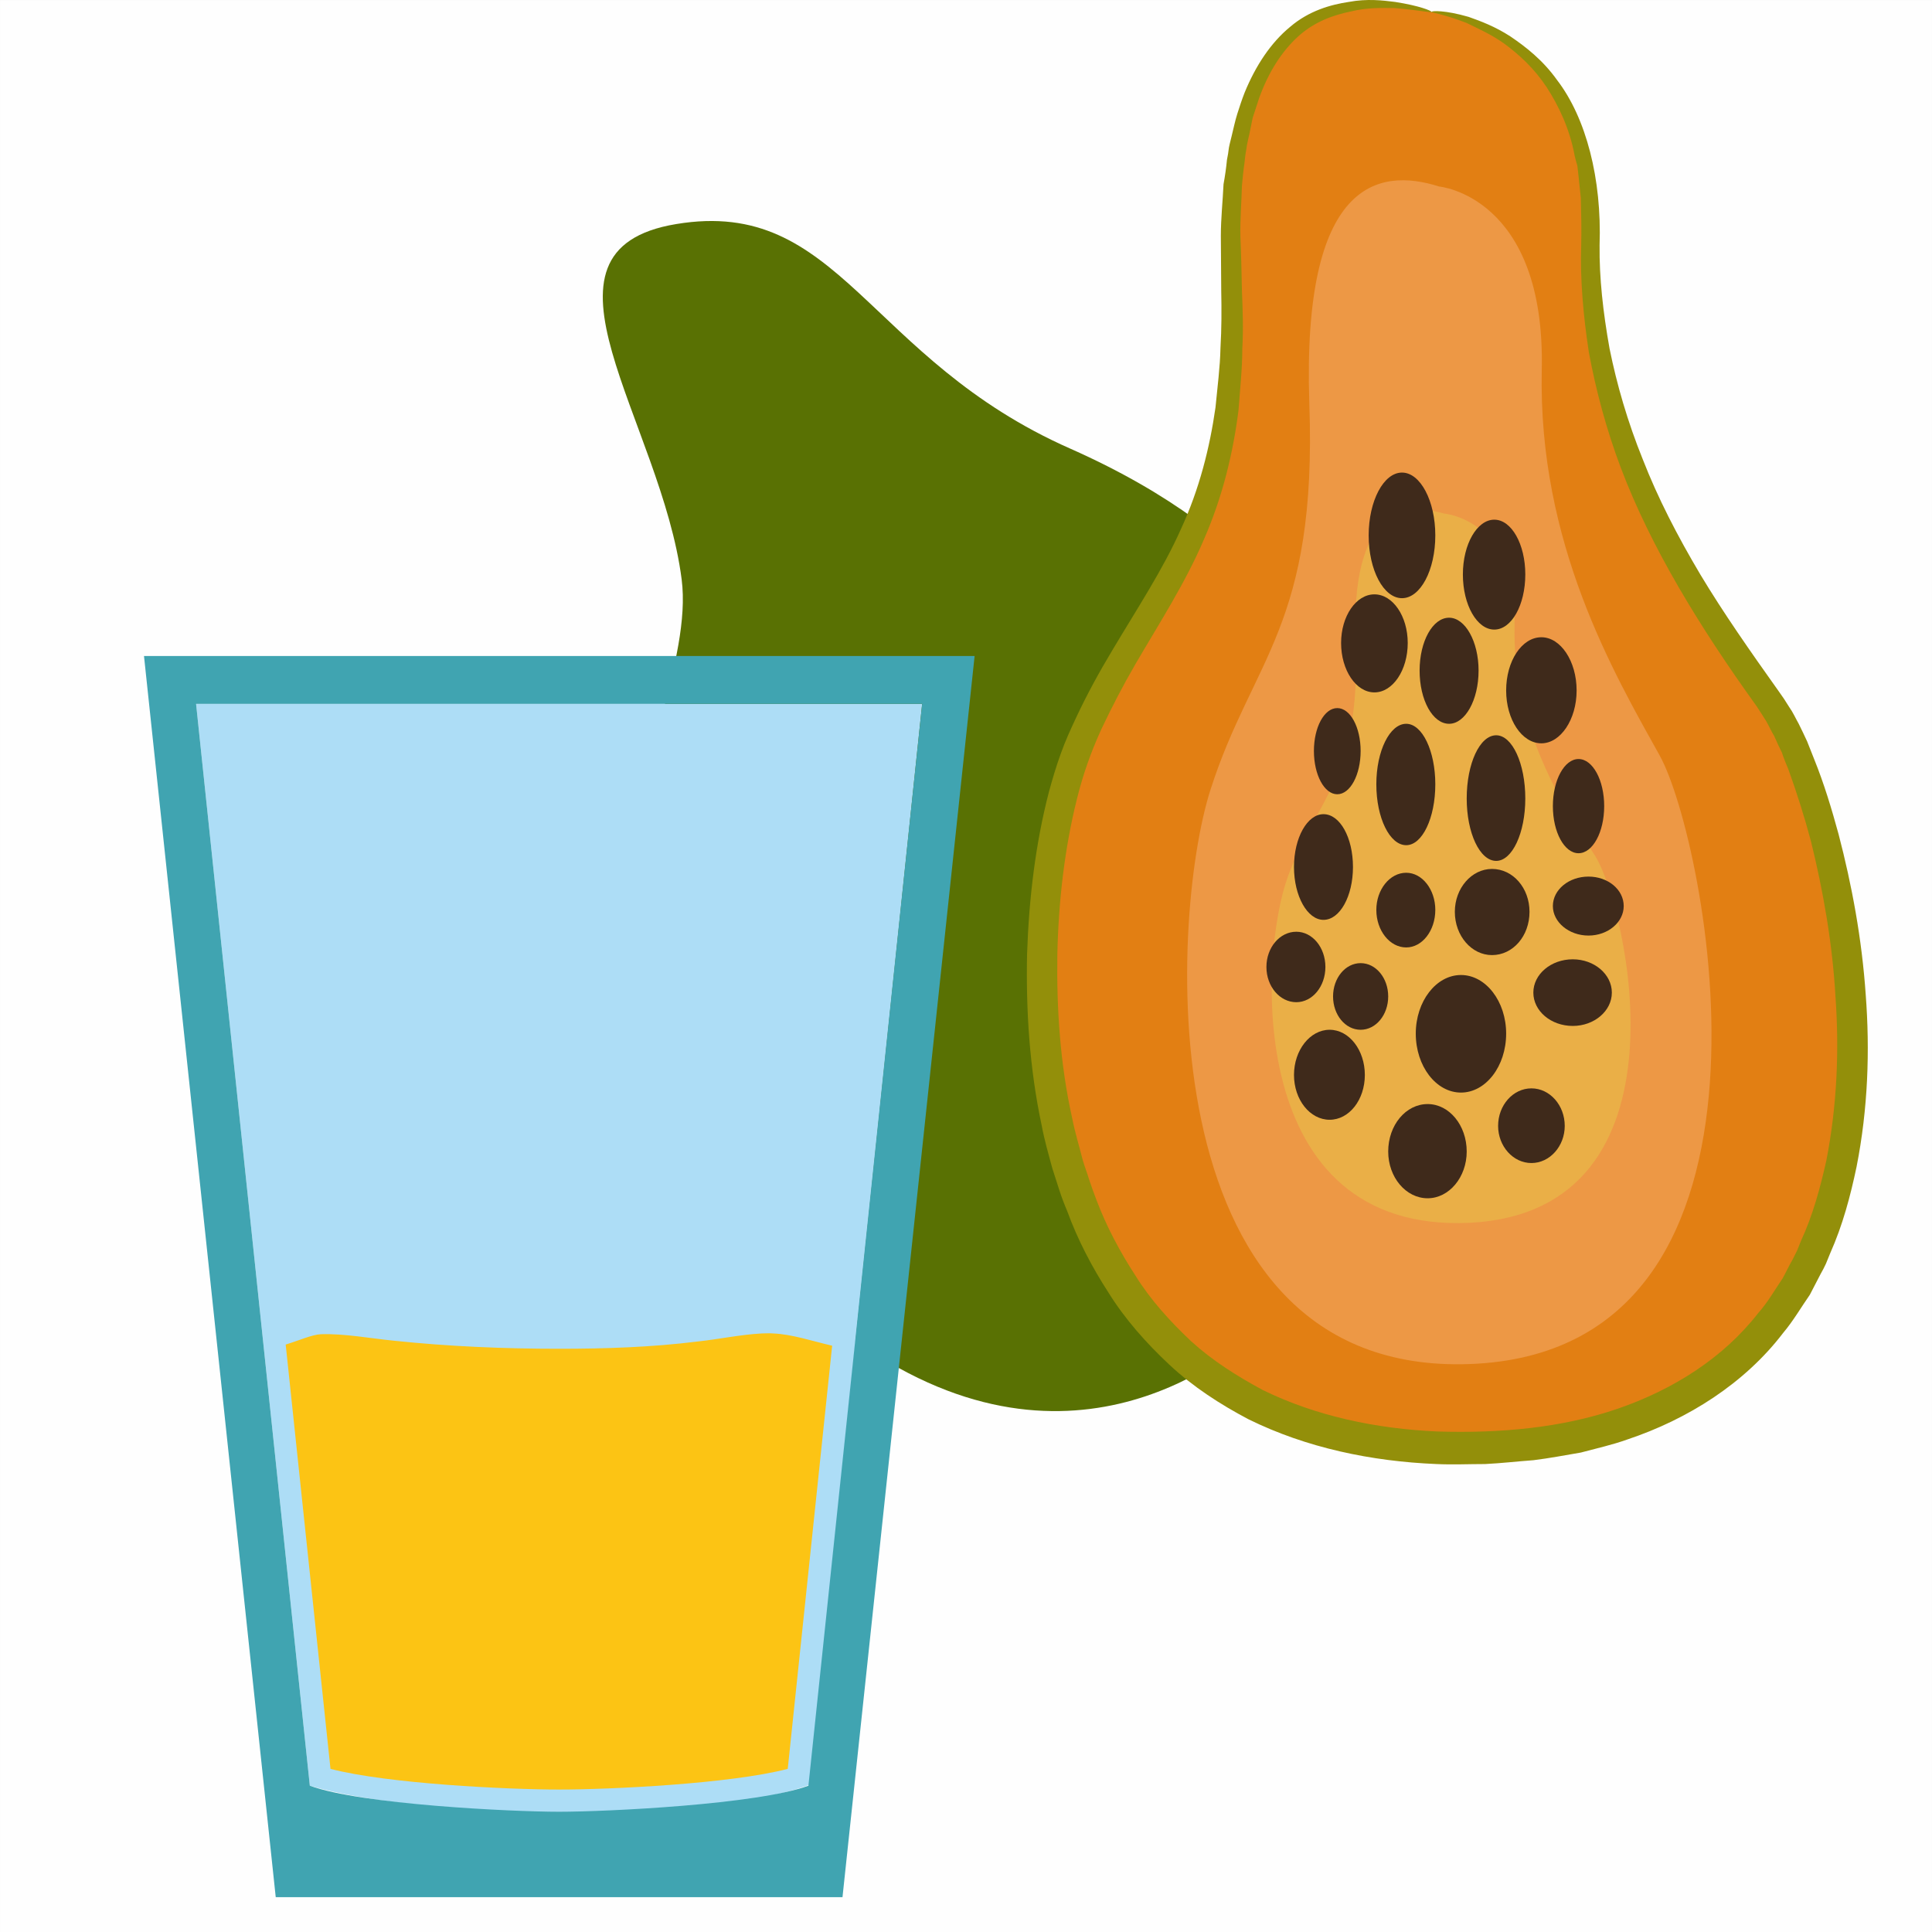
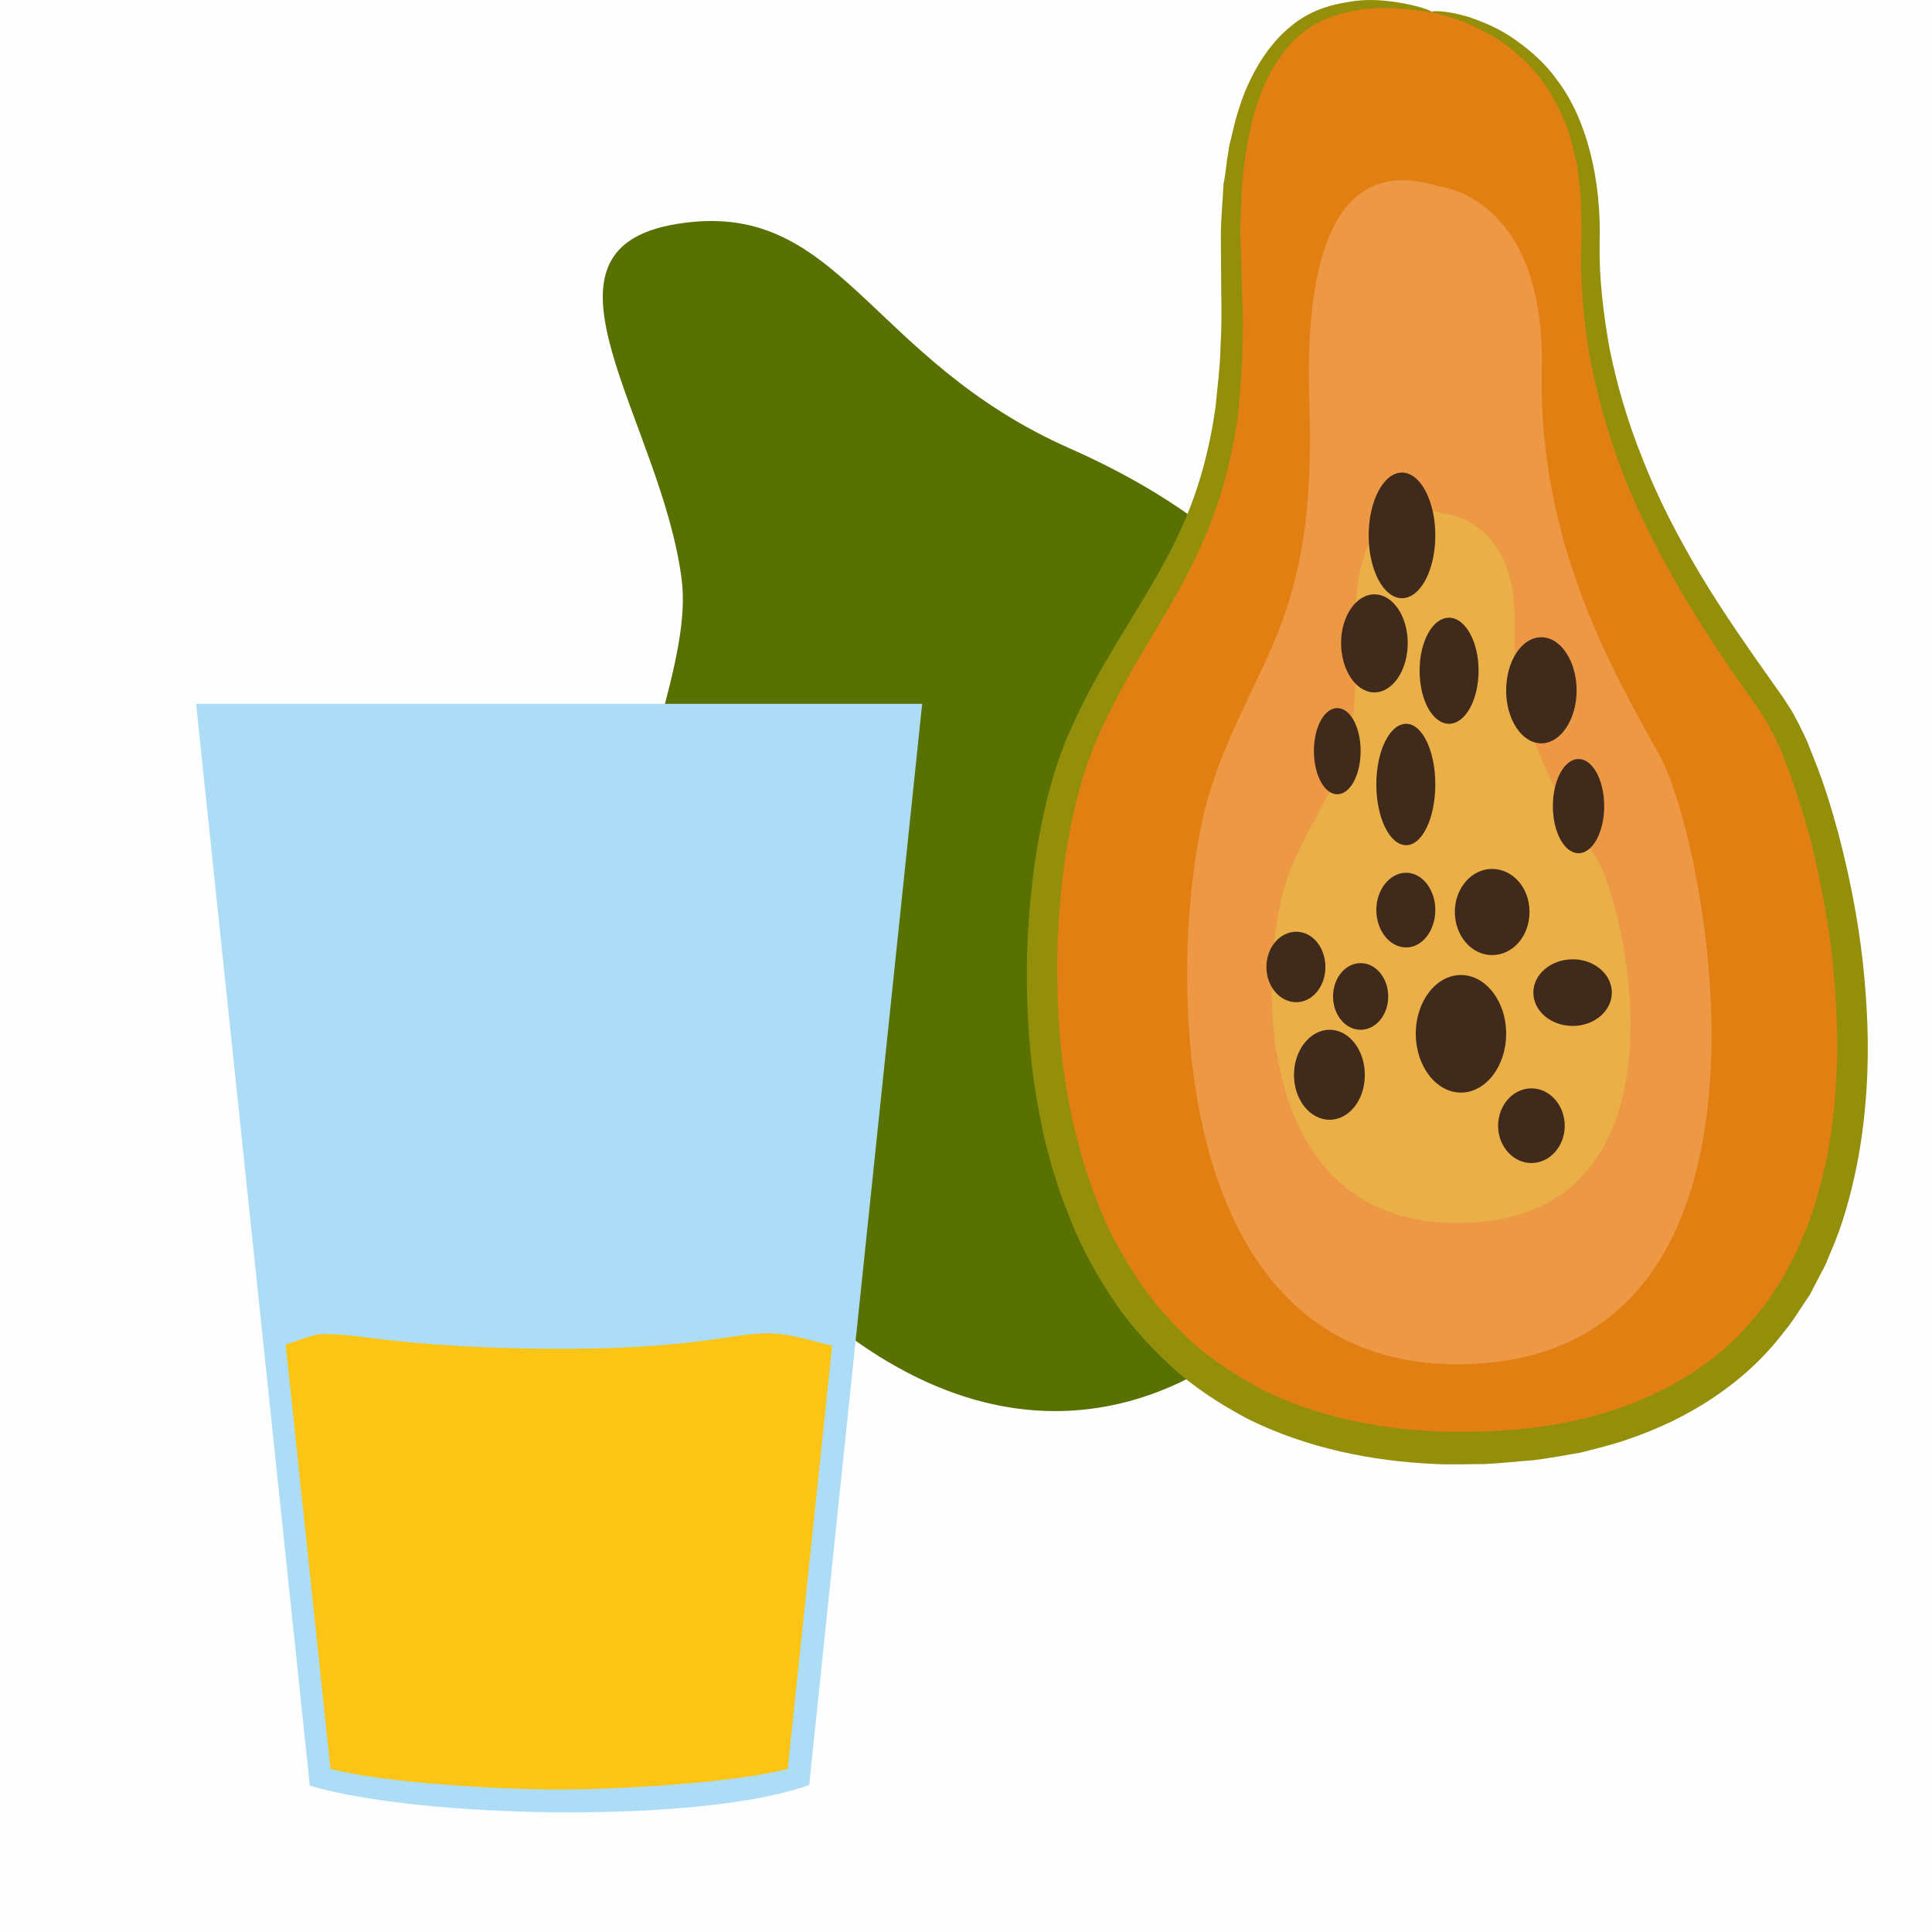
<svg xmlns="http://www.w3.org/2000/svg" id="svg67" viewBox="0 0 5045 5045.044" style="clip-rule:evenodd;fill-rule:evenodd;image-rendering:optimizeQuality;shape-rendering:geometricPrecision;text-rendering:geometricPrecision" version="1.1" height="50.45mm" width="50.45mm" xml:space="preserve">
  <rect x="0" y="0" width="5045" height="5045.044" fill="#808080" stroke="none" />
  <defs id="defs4">
    <style id="style2" type="text/css">
   
    .fil0 {fill:#FEFEFE}
    .fil9 {fill:#FCC414}
    .fil6 {fill:#3F2A1B;fill-rule:nonzero}
    .fil1 {fill:#597103;fill-rule:nonzero}
    .fil5 {fill:#938F0A;fill-rule:nonzero}
    .fil2 {fill:#E27F13;fill-rule:nonzero}
    .fil4 {fill:#EAAF47;fill-rule:nonzero}
    .fil3 {fill:#ED9845;fill-rule:nonzero}
    .fil7 {fill:#ADDDF6;}
    .fil8 {fill:#40A4B1;}
   
  </style>
  </defs>
  <g transform="translate(-9158,-11351.956)" id="Vrstva_x0020_1">
    <rect style="fill:#fefefe" id="rect7" height="5045" width="5045" y="11352" x="9158" class="fil0" />
    <g id="_843308944">
      <path style="fill:#597103;fill-rule:nonzero" id="path9" d="m 12589,13060 c 0,0 -101,-299 -635,-536 -534,-235 -602,-658 -1030,-587 -413,68 -39,514 14,928 53,415 -601,1175 408,1954 576,445 1014,83 1101,5 z" class="fil1" />
      <path style="fill:#e27f13;fill-rule:nonzero" id="path11" d="m 12896,11383 c 0,0 430,30 415,583 -16,554 291,969 476,1230 185,261 600,1874 -737,1936 -1337,61 -1245,-1414 -1076,-1829 169,-415 430,-522 399,-1229 -30,-707 277,-753 523,-691 z" class="fil2" />
      <path style="fill:#ed9845;fill-rule:nonzero" id="path13" d="m 12916,11839 c 0,0 278,25 268,479 -10,453 189,793 308,1007 120,215 388,1537 -477,1588 -864,50 -805,-1160 -696,-1499 109,-341 279,-429 258,-1009 -19,-579 179,-617 339,-566 z" class="fil3" />
      <path style="fill:#eaaf47;fill-rule:nonzero" id="path15" d="m 12929,12693 c 0,0 191,15 184,288 -7,273 129,478 211,607 81,129 265,926 -327,957 -592,29 -551,-699 -476,-904 75,-204 190,-258 177,-607 -14,-349 122,-372 231,-341 z" class="fil4" />
      <path style="fill:#938f0a;fill-rule:nonzero" id="path17" d="m 12896,11383 c -1,3 -34,-5 -97,-10 -31,0 -70,-2 -114,9 -44,9 -94,26 -137,65 -43,39 -78,94 -102,161 -6,18 -11,34 -17,52 -4,18 -7,37 -12,57 -2,9 -4,19 -5,28 -2,10 -3,20 -4,30 -3,20 -5,41 -7,62 -1,43 -5,87 -4,132 2,46 3,92 4,141 2,50 4,100 1,153 0,52 -6,106 -10,161 -14,110 -41,224 -90,336 -48,113 -116,218 -179,326 -32,55 -61,111 -89,170 -27,59 -48,118 -64,183 -32,128 -48,266 -51,406 -2,140 7,285 39,428 7,36 18,71 27,107 5,18 12,35 17,52 6,18 12,35 19,53 26,69 61,135 102,198 39,63 90,119 145,171 56,51 121,92 188,128 139,68 296,101 456,108 161,5 323,-9 469,-59 146,-50 277,-133 368,-250 25,-28 43,-60 64,-91 9,-16 16,-32 26,-49 l 12,-24 10,-25 c 31,-67 50,-138 66,-209 28,-143 34,-288 24,-428 -8,-140 -32,-276 -64,-406 -17,-64 -37,-127 -59,-188 -6,-14 -12,-29 -17,-44 -7,-14 -14,-29 -20,-43 -8,-13 -14,-27 -21,-39 l -12,-19 -13,-20 c -149,-207 -276,-415 -354,-621 -39,-103 -66,-206 -84,-303 -15,-98 -23,-192 -20,-280 1,-44 0,-83 -1,-123 -2,-19 -4,-38 -6,-57 -1,-9 -2,-18 -3,-27 -3,-9 -5,-18 -7,-26 -13,-71 -42,-131 -73,-179 -33,-50 -72,-85 -108,-112 -37,-27 -73,-42 -101,-56 -59,-23 -92,-27 -92,-29 0,-3 35,-5 97,13 31,11 69,25 109,51 40,27 85,62 122,114 76,99 117,258 111,431 -1,85 9,175 26,270 19,94 47,191 87,290 39,100 90,199 150,300 60,100 130,200 204,304 l 14,20 14,22 c 10,14 17,30 25,44 8,16 15,31 22,46 6,16 13,32 19,48 25,62 45,128 63,194 35,134 61,274 71,420 11,145 6,297 -24,449 -16,76 -36,152 -69,226 l -11,27 c -4,9 -9,18 -14,27 -9,17 -18,35 -28,54 -23,33 -43,68 -70,100 -100,131 -248,225 -407,278 -39,14 -80,23 -121,34 -41,7 -83,15 -124,20 -42,3 -84,8 -126,10 -42,0 -85,2 -127,0 -169,-7 -339,-42 -491,-117 -74,-39 -145,-85 -206,-142 -61,-57 -116,-119 -159,-188 -44,-68 -81,-139 -108,-213 -8,-19 -15,-37 -21,-56 -6,-19 -12,-37 -18,-56 -10,-37 -21,-75 -28,-113 -32,-150 -41,-301 -38,-447 5,-146 22,-288 57,-423 9,-33 19,-67 31,-100 12,-34 26,-64 40,-94 29,-62 61,-120 94,-175 66,-111 133,-212 180,-318 48,-104 75,-212 90,-317 5,-53 12,-105 13,-155 3,-51 3,-101 2,-149 0,-49 -1,-97 -1,-144 0,-46 5,-91 7,-135 4,-22 7,-43 9,-64 2,-10 4,-21 5,-31 2,-11 5,-21 7,-30 5,-20 9,-40 15,-59 6,-19 12,-37 19,-55 29,-71 69,-131 119,-172 49,-42 106,-58 153,-65 48,-9 89,-4 121,0 64,10 95,23 95,26 z" class="fil5" />
      <path style="fill:#3f2a1b;fill-rule:nonzero" id="path19" d="m 12906,12750 c 0,91 -39,164 -87,164 -48,0 -87,-73 -87,-164 0,-90 39,-164 87,-164 48,0 87,74 87,164 z" class="fil6" />
-       <path style="fill:#3f2a1b;fill-rule:nonzero" id="path21" d="m 13141,12852 c 0,80 -36,144 -81,144 -45,0 -82,-64 -82,-144 0,-79 37,-143 82,-143 45,0 81,64 81,143 z" class="fil6" />
      <path style="fill:#3f2a1b;fill-rule:nonzero" id="path23" d="m 12834,13031 c 0,71 -39,129 -87,129 -48,0 -87,-58 -87,-129 0,-70 39,-127 87,-127 48,0 87,57 87,127 z" class="fil6" />
      <path style="fill:#3f2a1b;fill-rule:nonzero" id="path25" d="m 13019,13103 c 0,77 -35,139 -77,139 -43,0 -77,-62 -77,-139 0,-76 34,-138 77,-138 42,0 77,62 77,138 z" class="fil6" />
      <path style="fill:#3f2a1b;fill-rule:nonzero" id="path27" d="m 13275,13155 c 0,76 -42,138 -92,138 -51,0 -92,-62 -92,-138 0,-77 41,-139 92,-139 50,0 92,62 92,139 z" class="fil6" />
-       <path style="fill:#3f2a1b;fill-rule:nonzero" id="path29" d="m 13141,13437 c 0,90 -34,163 -76,163 -43,0 -77,-73 -77,-163 0,-91 34,-165 77,-165 42,0 76,74 76,165 z" class="fil6" />
      <path style="fill:#3f2a1b;fill-rule:nonzero" id="path31" d="m 13347,13457 c 0,68 -30,123 -67,123 -37,0 -67,-55 -67,-123 0,-68 30,-123 67,-123 37,0 67,55 67,123 z" class="fil6" />
      <path style="fill:#3f2a1b;fill-rule:nonzero" id="path33" d="m 12906,13400 c 0,88 -34,159 -76,159 -43,0 -78,-71 -78,-159 0,-87 35,-158 78,-158 42,0 76,71 76,158 z" class="fil6" />
      <path style="fill:#3f2a1b;fill-rule:nonzero" id="path35" d="m 12711,13313 c 0,62 -27,113 -61,113 -34,0 -61,-51 -61,-113 0,-62 27,-112 61,-112 34,0 61,50 61,112 z" class="fil6" />
-       <path style="fill:#3f2a1b;fill-rule:nonzero" id="path37" d="m 12691,13616 c 0,76 -34,138 -77,138 -42,0 -77,-62 -77,-138 0,-77 35,-138 77,-138 43,0 77,61 77,138 z" class="fil6" />
      <path style="fill:#3f2a1b;fill-rule:nonzero" id="path39" d="m 12906,13728 c 0,54 -34,98 -76,98 -43,0 -78,-44 -78,-98 0,-53 35,-97 78,-97 42,0 76,44 76,97 z" class="fil6" />
      <path style="fill:#3f2a1b;fill-rule:nonzero" id="path41" d="m 13152,13733 c 0,63 -43,113 -98,113 -53,0 -97,-50 -97,-113 0,-62 44,-112 97,-112 55,0 98,50 98,112 z" class="fil6" />
      <path style="fill:#3f2a1b;fill-rule:nonzero" id="path43" d="m 13091,14051 c 0,85 -53,154 -118,154 -65,0 -118,-69 -118,-154 0,-84 53,-153 118,-153 65,0 118,69 118,153 z" class="fil6" />
      <path style="fill:#3f2a1b;fill-rule:nonzero" id="path45" d="m 12783,13954 c 0,48 -32,87 -72,87 -40,0 -72,-39 -72,-87 0,-48 32,-87 72,-87 40,0 72,39 72,87 z" class="fil6" />
      <path style="fill:#3f2a1b;fill-rule:nonzero" id="path47" d="m 12619,13877 c 0,51 -34,92 -76,92 -43,0 -78,-41 -78,-92 0,-51 35,-92 78,-92 42,0 76,41 76,92 z" class="fil6" />
      <path style="fill:#3f2a1b;fill-rule:nonzero" id="path49" d="m 12722,14159 c 0,65 -41,117 -92,117 -51,0 -93,-52 -93,-117 0,-65 42,-118 93,-118 51,0 92,53 92,118 z" class="fil6" />
-       <path style="fill:#3f2a1b;fill-rule:nonzero" id="path51" d="m 12988,14359 c 0,67 -46,122 -102,122 -57,0 -103,-55 -103,-122 0,-69 46,-124 103,-124 56,0 102,55 102,124 z" class="fil6" />
      <path style="fill:#3f2a1b;fill-rule:nonzero" id="path53" d="m 13244,14292 c 0,53 -39,97 -87,97 -48,0 -87,-44 -87,-97 0,-54 39,-98 87,-98 48,0 87,44 87,98 z" class="fil6" />
      <path style="fill:#3f2a1b;fill-rule:nonzero" id="path55" d="m 13367,13944 c 0,48 -46,87 -102,87 -57,0 -103,-39 -103,-87 0,-48 46,-87 103,-87 56,0 102,39 102,87 z" class="fil6" />
-       <path style="fill:#3f2a1b;fill-rule:nonzero" id="path57" d="m 13398,13718 c 0,42 -41,77 -92,77 -51,0 -93,-35 -93,-77 0,-43 42,-77 93,-77 51,0 92,34 92,77 z" class="fil6" />
+       <path style="fill:#3f2a1b;fill-rule:nonzero" id="path57" d="m 13398,13718 z" class="fil6" />
    </g>
    <path style="fill:#adddf6;" id="path60" d="m 9670,13190 297,2825 c 290,86 1024,100 1304,-2 l 295,-2823 z" class="fil7" />
-     <path style="fill:#40a4b1;" id="path62" d="m 9534,13065 h 2169 l -345,3241 H 9878 Z m 136,125 297,2825 c 133,49 526,68 651,68 125,0 518,-19 651,-68 l 297,-2825 z" class="fil8" />
    <path style="fill:#fcc414" id="path64" d="m 11331,14866 c -52,-12 -105,-30 -154,-32 -10,-1 -20,0 -30,0 -56,3 -111,15 -167,21 -120,15 -241,19 -362,19 -144,0 -288,-6 -431,-21 -61,-6 -130,-19 -191,-17 -23,1 -56,16 -92,27 l 117,1108 c 149,39 463,54 597,54 134,0 448,-15 597,-54 z" class="fil9" />
  </g>
</svg>